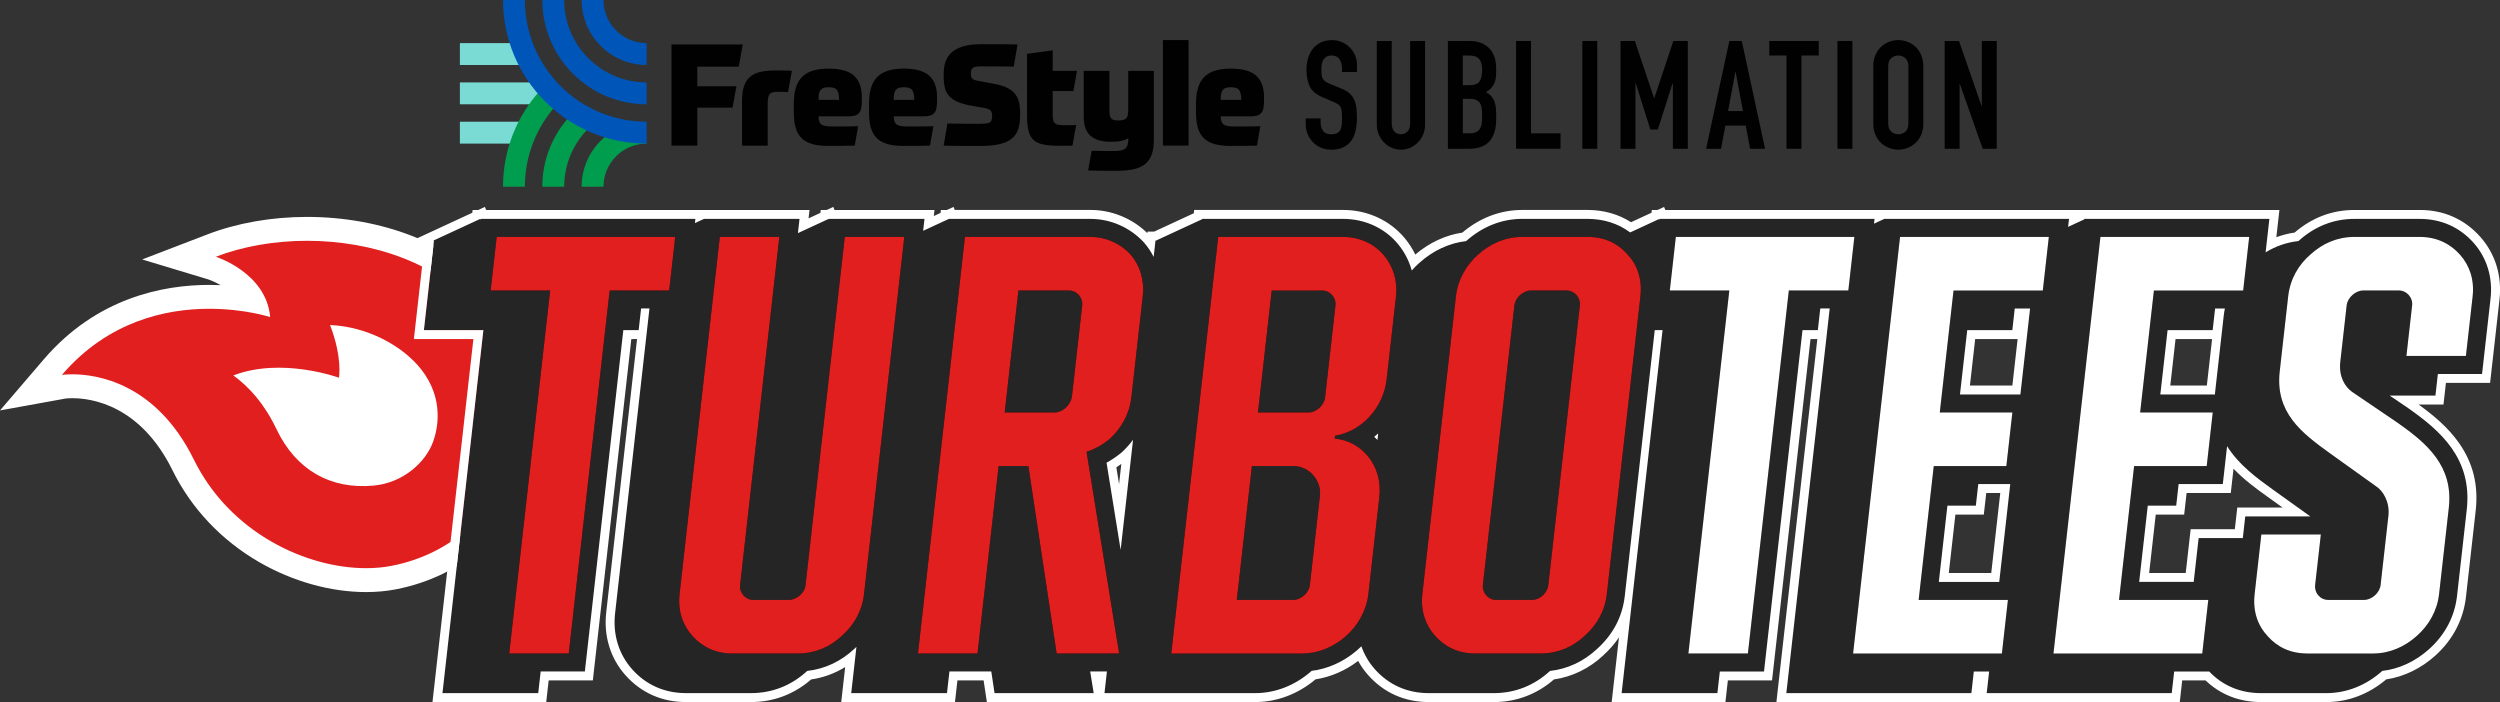
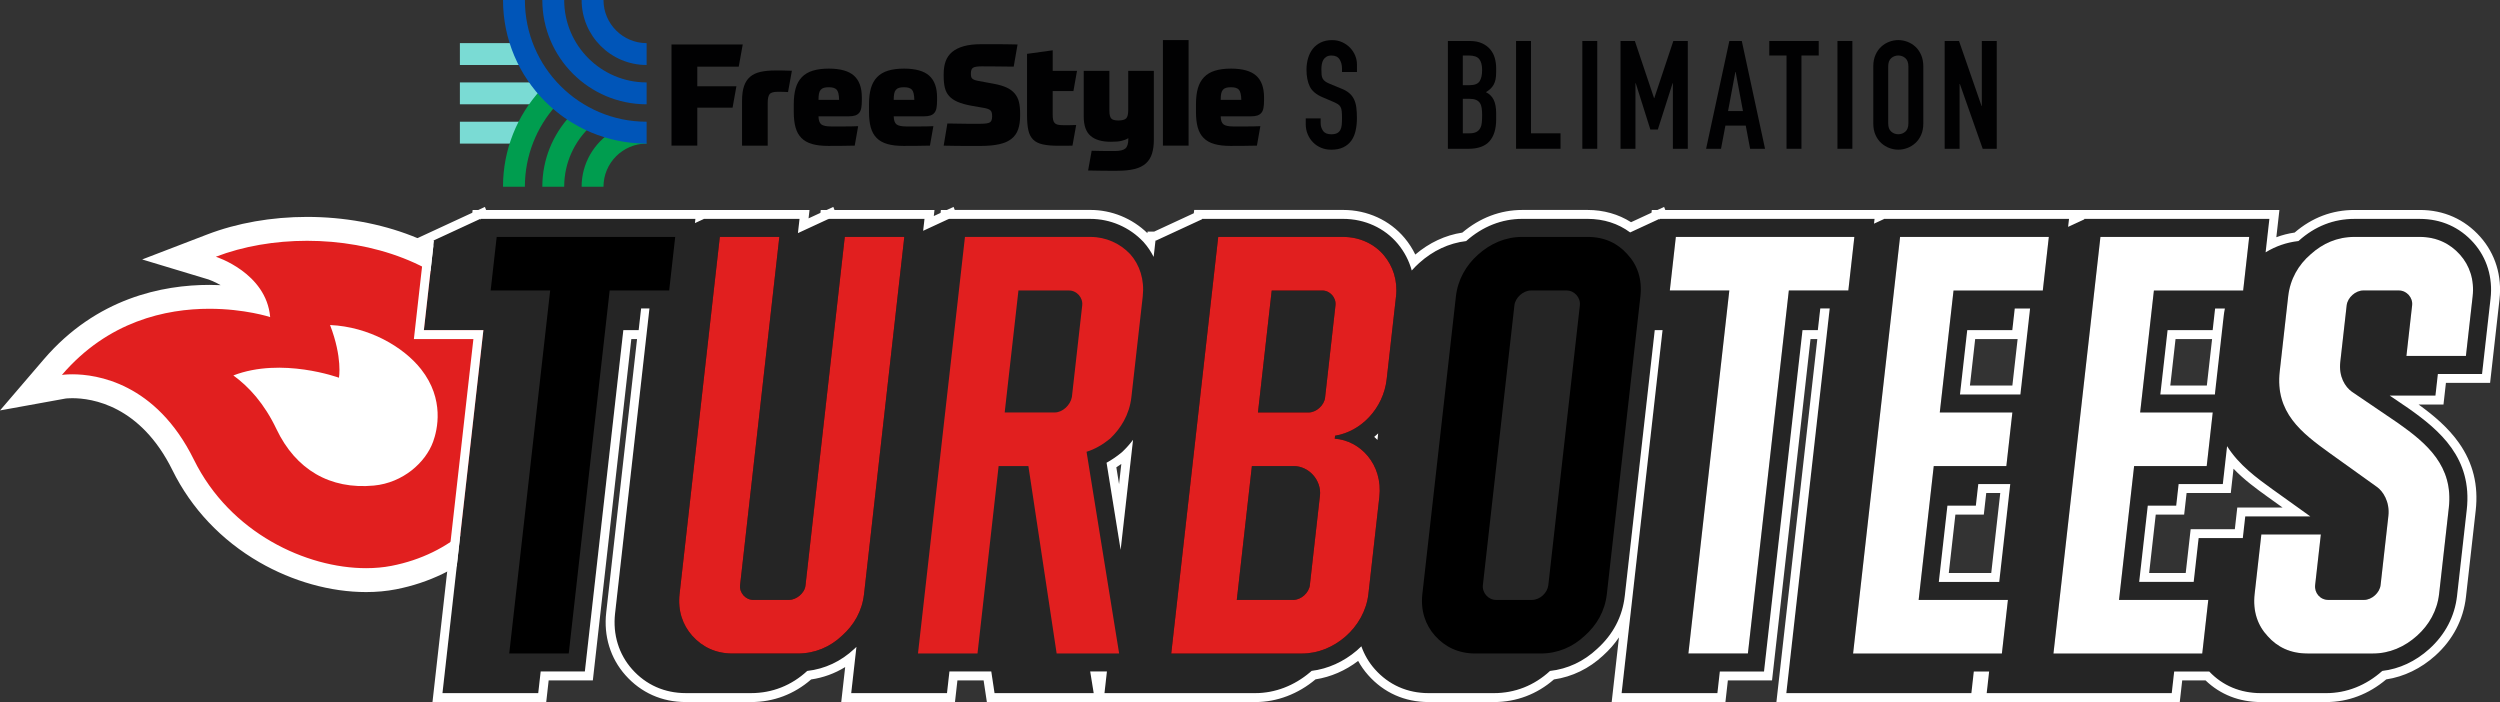
<svg xmlns="http://www.w3.org/2000/svg" id="Layer_2" data-name="Layer 2" viewBox="0 0 1682.54 472.5">
  <rect x="0" y="0" width="1682.54" height="472.5" fill="#333333" stroke="none" />
  <defs>
    <style>
      .cls-1 {
        fill: #0055b8;
      }

      .cls-2 {
        fill: #fff;
      }

      .cls-3 {
        fill: #009d4f;
      }

      .cls-4 {
        fill: #010102;
      }

      .cls-5 {
        fill: #7adbd4;
      }

      .cls-6 {
        fill: #252525;
      }

      .cls-7 {
        fill: #e11f1f;
      }
    </style>
  </defs>
  <g id="Layer_1-2" data-name="Layer 1">
    <g>
      <g>
        <g>
          <path class="cls-7" d="m246.4,390.43c-22.5,0-46.6-6.76-67.86-19.03-24.17-13.95-43.27-34.17-55.26-58.48-23.57-47.81-60.01-52.97-74.59-52.97-3.6,0-5.76.32-5.78.32l-21.39,3.24,14.04-16.42c33.53-39.11,75.78-47.32,105.32-47.32,11.81,0,22.02,1.29,29.57,2.67-8.08-15.65-27.36-21.92-27.59-21.99l-21.94-6.92,21.47-8.25c19.2-7.37,41.42-11.27,64.28-11.27,51.02,0,96.81,19.08,122.5,51.03,36.12,44.93,26.6,92.23,20.83,110.48-11.96,37.81-43.74,65.17-85.01,73.19-5.84,1.13-12.1,1.71-18.59,1.71h0Z" />
          <path class="cls-2" d="m206.68,162.06c44.02,0,89.78,15.12,116.23,48.03,28.44,35.38,28.25,75.12,19.43,103.02-10.49,33.17-38.85,59.95-78.88,67.72-5.35,1.04-11.08,1.56-17.06,1.56-40.1,0-91.51-23.54-115.91-73.03-25.57-51.87-65.7-57.45-81.8-57.45-4.42,0-7.03.42-7.03.42,31.13-36.31,70.23-44.52,99.22-44.52,23.91,0,40.95,5.59,40.95,5.59-2.59-29.89-36.56-40.61-36.56-40.61,18.36-7.05,39.66-10.73,61.4-10.73m0-16.08c-23.83,0-47.05,4.08-67.16,11.8l-43.82,16.83,44.7,13.5c.44.15,3.89,1.37,8.12,3.8-2.46-.11-5.01-.17-7.63-.17-31.22,0-75.9,8.69-111.43,50.13L0,276.23l44.15-8.01c.37-.05,2-.23,4.54-.23,13.07,0,45.8,4.72,67.38,48.48,12.69,25.74,32.91,47.14,58.45,61.89,22.47,12.97,47.99,20.11,71.88,20.11,7.01,0,13.78-.62,20.12-1.86,22.02-4.28,42.11-13.98,58.08-28.06,15.47-13.63,26.9-31.13,33.06-50.6,3.96-12.52,8.01-32.34,4.87-55.7-3.07-22.75-12.18-43.69-27.09-62.24-14.42-17.94-34.01-31.82-58.22-41.26-21.43-8.36-45.83-12.77-70.54-12.77h0Z" />
        </g>
        <path class="cls-2" d="m291.45,297.38c-5.08,13.92-20.25,27.55-39.8,29.41-29.53,2.8-52.62-10.75-65.59-38.01-8.1-17.03-18.45-28.45-29.01-36.11,32.65-12.55,71.07,1.54,71.07,1.54,0,0,2.51-13.39-5.99-35.47,26.19,1.16,49.43,14.7,61.26,29.74,15.99,20.31,10.97,40.97,8.06,48.92Z" />
      </g>
      <g>
        <g>
          <path class="cls-6" d="m1664.77,163.41c-9.34-10.53-21.85-16.09-36.16-16.09h-44.06c-13.93,0-26.5,4.92-37.34,14.62-.11.1-.22.2-.33.29-7.87.88-15.26,3.41-22.09,7.59l2.54-22.51h-124.55l-.04.34-10.87,5.03.61-5.37h-124.55v.12s-6.7,3.1-6.7,3.1l.36-3.21h-144.57l-.08.73-.27-.68-19.57,9.06c-8.05-5.99-17.79-9.12-28.64-9.12h-44.06c-13.7,0-26.73,5.17-37.69,14.94-11.46,1.35-22.27,6.37-31.58,14.74-1.79,1.61-3.45,3.3-5.01,5.06-1.8-6.53-4.96-12.63-9.4-17.97-8.9-10.66-22.29-16.77-36.75-16.77h-94.95l-.03.25-30.91,14.31h-.44l-1.24,11.02c-1.78-3.55-4.01-6.87-6.68-9.88l-.25-.27c-9.24-9.8-22.2-15.42-35.55-15.42h-95.35l-.03.29-.09-.23-17.17,7.95.9-8.01h-64.47l-.04.39-.13-.33-20.54,9.51,1.08-9.57h-64.47v.09s-5.93,2.74-5.93,2.74l.32-2.84h-144.57l-.08.74-.27-.68-31.42,14.55.36.24-6.77,60.02h40.05l-27.55,244.31h64.47l1.64-14.56h29.73l25.9-229.75h10.32l1.64-14.56h5.61l-23.15,205.32c-1.58,14.05,2.48,27.35,11.44,37.45,9.34,10.53,21.85,16.1,36.16,16.1h44.06c14.11,0,27.13-5.16,37.68-14.92,11.82-1.33,22.68-6.39,31.7-14.86.48-.43.94-.88,1.41-1.32l-3.51,31.1h64.47l1.64-14.56h28.15l2.19,14.56h66.75l-2.35-14.56h11.24l-1.64,14.56h101.69c13.05,0,26.11-5.01,36.79-14.13.32-.27.62-.56.93-.83,10.88-1.34,21.5-6.09,30.44-13.72,1.05-.9,2.06-1.85,3.04-2.82,1.98,5.64,5.02,10.85,9.06,15.41,9.34,10.53,21.85,16.1,36.16,16.1h44.06c14.12,0,27.13-5.16,37.68-14.92,11.82-1.33,22.68-6.39,31.71-14.86,10.79-9.74,17.05-21.71,18.62-35.6l20.17-178.93h5.24l-27.55,244.31h64.47l1.64-14.56h29.73l25.91-229.75h10.32l1.64-14.56h6.33l-29.19,258.87h124.55l1.64-14.56h10.3l-1.64,14.56h124.55l1.64-14.56h23.58c9,9.52,20.97,14.56,34.74,14.56h44.06c13.7,0,26.72-5.17,37.69-14.94,11.45-1.35,22.27-6.37,31.58-14.74,10.7-9.61,17.17-21.96,18.72-35.7l6.55-58.07c3.91-34.66-18.13-53.35-39.1-68.14l-12.74-8.65h30.76l1.64-14.56h29.73l5.73-50.83c1.58-14.05-2.48-27.35-11.43-37.45Zm-185.06,198.72l-3.33,29.5h-36.68l5.78-51.29h19.13l1.64-14.56h29.73l2.87-25.49c8,12.77,20.29,21.63,30.46,28.96l25.57,18.31h-43.81l-1.64,14.56h-29.73Zm-160.63-96.66l4.88-43.28h30.34l1.64-14.56h10.3l-6.52,57.84h-40.65Zm177.48-52.77l-5.69,50.46c-.09.78-.15,1.54-.21,2.3h-36.73l4.88-43.28h30.34l1.64-14.56h6.57c-.34,1.66-.61,3.35-.81,5.07Zm-569.05,78.98l-.49,4.38c-.7-.7-1.41-1.39-2.15-2.04.91-.74,1.78-1.53,2.65-2.33Zm-182.77,19.74c3.44-1.88,6.82-4.18,10.05-6.84l.33-.27.31-.29c2.65-2.51,5.02-5.19,7.12-8.01l-8.34,73.97-9.46-58.56Zm560.12,80.2l5.78-51.29h19.13l1.64-14.56h21.51l-7.42,65.85h-40.65Z" />
          <path class="cls-2" d="m1628.61,147.32c14.31,0,26.81,5.57,36.16,16.09,8.96,10.09,13.02,23.39,11.43,37.45l-5.73,50.83h-29.73l-1.64,14.56h-30.76l12.74,8.65c20.97,14.8,43.01,33.49,39.1,68.14l-6.55,58.07c-1.55,13.74-8.03,26.09-18.72,35.7-9.31,8.37-20.13,13.39-31.58,14.74-10.97,9.78-24,14.94-37.69,14.94h-44.06c-13.77,0-25.74-5.04-34.74-14.56h-23.58l-1.64,14.56h-124.55l1.64-14.56h-10.3l-1.64,14.56h-124.55l29.19-258.87h-6.33l-1.64,14.56h-10.32l-25.91,229.75h-29.73l-1.64,14.56h-64.47l27.55-244.31h-5.24l-20.17,178.93c-1.57,13.89-7.83,25.87-18.62,35.6-9.02,8.47-19.88,13.53-31.71,14.86-10.55,9.76-23.56,14.92-37.68,14.92h-44.06c-14.31,0-26.81-5.57-36.16-16.1-4.04-4.56-7.08-9.77-9.06-15.41-.98.97-1.99,1.92-3.04,2.82-8.95,7.64-19.56,12.38-30.44,13.72-.31.28-.61.56-.93.83-10.68,9.12-23.74,14.13-36.79,14.13h-101.69l1.64-14.56h-11.24l2.35,14.56h-66.75l-2.19-14.56h-28.15l-1.64,14.56h-64.47l3.51-31.1c-.46.44-.92.89-1.41,1.32-9.02,8.47-19.88,13.53-31.7,14.86-10.55,9.76-23.56,14.92-37.68,14.92h-44.06c-14.31,0-26.81-5.57-36.16-16.1-8.96-10.1-13.02-23.4-11.44-37.45l23.15-205.32h-5.61l-1.64,14.56h-10.32l-25.9,229.75h-29.73l-1.64,14.56h-64.47l27.55-244.31h-40.05l6.77-60.02-.36-.24,31.42-14.55.27.68.08-.74h144.57l-.32,2.84,5.92-2.74v-.09h64.48l-1.08,9.57,20.54-9.51.13.33.04-.39h64.47l-.9,8.01,17.17-7.95.09.23.03-.29h95.35c13.35,0,26.31,5.62,35.55,15.42l.25.27c2.68,3.02,4.9,6.34,6.68,9.88l1.24-11.02h.44l30.91-14.31.03-.25h94.95c14.46,0,27.85,6.11,36.75,16.77,4.44,5.34,7.59,11.44,9.4,17.97,1.55-1.76,3.21-3.45,5.01-5.06,9.31-8.37,20.12-13.38,31.58-14.74,10.96-9.77,23.99-14.94,37.69-14.94h44.06c10.85,0,20.59,3.13,28.64,9.12l19.57-9.06.27.68.08-.73h144.57l-.36,3.21,6.68-3.1v-.12h124.56l-.61,5.37,10.87-5.03.04-.34h124.55l-2.54,22.51c6.83-4.18,14.22-6.71,22.09-7.59.11-.1.21-.2.33-.29,10.85-9.7,23.41-14.62,37.34-14.62h44.06m-174.68,118.15h36.73c.06-.76.12-1.52.21-2.3l5.69-50.46c.19-1.72.46-3.41.81-5.07h-6.57l-1.64,14.56h-30.34l-4.88,43.28m-134.85,0h40.65l6.52-57.84h-10.3l-1.64,14.56h-30.34l-4.88,43.28m-392.06,30.59l.49-4.38c-.86.8-1.74,1.59-2.65,2.33.74.65,1.45,1.34,2.15,2.04m-172.82,73.93l8.34-73.97c-2.1,2.82-4.48,5.5-7.12,8.01l-.31.29-.33.27c-3.23,2.66-6.61,4.96-10.05,6.84l9.46,58.56m685.5,21.64h36.68l3.33-29.5h29.73l1.64-14.56h43.81l-25.57-18.31c-10.17-7.33-22.45-16.2-30.46-28.96l-2.87,25.49h-29.73l-1.64,14.56h-19.13l-5.78,51.29m-134.85,0h40.65l7.42-65.85h-21.51l-1.64,14.56h-19.13l-5.78,51.29m-663.13-252.38l-4.46,2.07h-4.04l-.22,1.97-4.55,2.11.46-4.08h-67.29l-.81-2.07-4.46,2.07h-3.99l-.22,1.95-7.98,3.69.64-5.64h-217.65l-.81-2.07-4.46,2.07h-3.81l-.21,1.86-28.72,13.3-9.7,4.49,6.21,4.15-6.36,56.39-.75,6.67h40.05l-26.79,237.64-.75,6.67h76.55l.6-5.33,1.04-9.23h29.73l.6-5.33,25.3-224.42h3.86l-20.76,184.09c-1.78,15.77,2.81,30.72,12.91,42.1,10.52,11.85,24.57,18.11,40.64,18.11h44.06c14.99,0,28.88-5.25,40.3-15.21,8.15-1.18,15.89-4.01,22.92-8.33l-1.9,16.87-.75,6.67h76.55l.6-5.33,1.04-9.23h17.63l1.42,9.45.77,5.11h180.85c14.33,0,28.64-5.42,40.34-15.27,10.25-1.6,20.07-5.85,28.69-12.41,1.87,3.42,4.13,6.62,6.75,9.57,10.52,11.85,24.57,18.11,40.65,18.11h44.06c14.99,0,28.88-5.25,40.3-15.21,12.33-1.79,23.75-7.35,33.15-16.15,4.15-3.75,7.69-7.8,10.62-12.15l-4.15,36.84-.75,6.67h76.55l.6-5.33,1.04-9.23h29.73l.6-5.33,25.3-224.42h4.58l-26.79,237.64-.75,6.67h271.47l.6-5.33,1.04-9.23h15.72c9.93,9.54,22.75,14.56,37.24,14.56h44.06c14.59,0,28.48-5.26,40.27-15.24,11.98-1.81,23.36-7.31,33.01-15.98,11.81-10.61,18.95-24.27,20.67-39.49l6.55-58.07c1.94-17.18-1.75-32.11-11.28-45.65-7.42-10.53-17.29-18.68-27.17-25.82h16.78l.6-5.33,1.04-9.23h29.73l.6-5.33,5.73-50.83c1.78-15.77-2.81-30.72-12.91-42.1-10.51-11.85-24.57-18.11-40.65-18.11h-44.06c-14.99,0-28.53,5.11-40.26,15.2-4.23.61-8.35,1.66-12.32,3.15l1.32-11.68.75-6.67h-413.3l-.81-2.06-4.46,2.06h-3.82l-.21,1.86-13.76,6.37c-8.47-5.4-18.5-8.24-29.22-8.24h-44.06c-14.6,0-28.49,5.26-40.27,15.24-11.42,1.72-22.3,6.8-31.65,14.78-1.91-3.95-4.29-7.66-7.15-11.09-10.05-12.04-25.12-18.94-41.36-18.94h-100.31l-.25,2.22-26.64,12.34h-4.48l-.12,1.05c-10.23-9.95-24.04-15.61-38.25-15.61h-91.4l-.81-2.07h0Zm822.44,88.94h24.6l-3.53,31.28h-24.6l3.53-31.28h0Zm-134.85,0h28.57l-3.53,31.28h-28.57l3.53-31.28h0Zm-578.01,86.32c1.13-.72,2.25-1.48,3.36-2.27l-1.53,13.59-1.83-11.32h0Zm720.31,17.27h29.73l.6-5.33,1.24-11c7.28,7.61,15.54,13.57,22.62,18.68l10.4,7.45h-30.49l-.6,5.33-1.04,9.23h-29.73l-.6,5.33-2.73,24.17h-24.61l4.43-39.29h19.13l.6-5.33,1.04-9.23h0Zm-134.85,0h9.44l-6.07,53.85h-28.57l4.43-39.29h19.13l.6-5.33,1.04-9.23h0Z" />
        </g>
        <g>
          <path d="m342.72,439.81l27.55-244.31h-40.05l4.06-36.05h120.15l-4.06,36.05h-40.05l-27.55,244.31h-40.05Z" />
          <path d="m492.9,439.81c-11.21,0-20.33-4.41-27.08-12.02-6.4-7.21-9.72-16.82-8.45-28.04l27.09-240.3h40.05l-26.42,234.3c-.59,5.21,3.68,10.01,8.88,10.01h24.03c4.81,0,10.51-4.41,11.1-9.61l26.46-234.7h40.05l-27.09,240.3c-1.31,11.61-6.75,20.83-14.78,28.04-8.07,7.61-18.18,12.02-29.79,12.02h-44.06Z" />
-           <path d="m711.14,439.81l-19.02-126.16h-20.03l-14.22,126.16h-40.05l31.61-280.35h84.51c10.41,0,19.93,4.41,26.73,11.61,6.4,7.21,9.67,17.22,8.41,28.44l-7.63,67.68c-1.35,12.02-7.2,21.23-14.38,28.04-4.86,4-10.42,7.21-15.81,8.81l21.94,135.77h-42.05Zm17.21-234.3c.59-5.21-3.68-10.01-8.88-10.01h-34.04l-9.26,82.1h33.64c5.21,0,10.55-4.81,11.59-10.41l6.95-61.68Z" />
          <path d="m788.27,439.81l31.61-280.35h84.11c11.21,0,21.09,4.81,27.44,12.42,6,7.21,9.32,16.82,8.1,27.64l-6.28,55.67c-2.21,19.62-17.19,35.24-34.73,38.05l-.23,2c17.09,1.2,32.5,17.22,30.02,39.25l-7.36,65.28c-1.26,11.21-7.24,21.63-15.67,28.84-7.98,6.81-18.09,11.21-28.9,11.21h-88.11Zm100.08-106.13c1.17-10.41-7.35-20.03-17.77-20.03h-28.04l-10.16,90.11h38.05c5.21,0,10.55-4.81,11.14-10.01l6.77-60.08Zm10.45-128.16c.59-5.21-3.68-10.01-8.88-10.01h-34.04l-9.26,82.1h34.04c5.21,0,10.55-4.81,11.14-10.01l7-62.08Z" />
          <path d="m992.8,439.81c-11.21,0-20.33-4.41-27.08-12.02-6.4-7.21-9.72-16.82-8.45-28.04l22.58-200.25c1.26-11.21,6.75-20.83,14.78-28.04,8.47-7.61,18.58-12.01,29.79-12.01h44.06c11.62,0,20.33,4.41,26.73,11.61,6.8,7.21,10.12,16.82,8.81,28.44l-22.58,200.25c-1.31,11.61-6.75,20.83-14.78,28.04-8.07,7.61-18.18,12.02-29.79,12.02h-44.06Zm70.47-234.3c.59-5.21-3.68-10.01-8.88-10.01h-24.03c-5.21,0-10.55,4.8-11.14,10.01l-21.22,188.24c-.59,5.21,3.68,10.01,8.88,10.01h24.03c5.61,0,10.55-4.81,11.14-10.01l21.22-188.24Z" />
        </g>
        <g>
-           <path class="cls-7" d="m342.72,439.81l27.55-244.31h-40.05l4.06-36.05h120.15l-4.06,36.05h-40.05l-27.55,244.31h-40.05Z" />
          <path class="cls-7" d="m492.9,439.81c-11.21,0-20.33-4.41-27.08-12.02-6.4-7.21-9.72-16.82-8.45-28.04l27.09-240.3h40.05l-26.42,234.3c-.59,5.21,3.68,10.01,8.88,10.01h24.03c4.81,0,10.51-4.41,11.1-9.61l26.46-234.7h40.05l-27.09,240.3c-1.31,11.61-6.75,20.83-14.78,28.04-8.07,7.61-18.18,12.02-29.79,12.02h-44.06Z" />
          <path class="cls-7" d="m711.14,439.81l-19.02-126.16h-20.03l-14.22,126.16h-40.05l31.61-280.35h84.51c10.41,0,19.93,4.41,26.73,11.61,6.4,7.21,9.67,17.22,8.41,28.44l-7.63,67.68c-1.35,12.02-7.2,21.23-14.38,28.04-4.86,4-10.42,7.21-15.81,8.81l21.94,135.77h-42.05Zm17.21-234.3c.59-5.21-3.68-10.01-8.88-10.01h-34.04l-9.26,82.1h33.64c5.21,0,10.55-4.81,11.59-10.41l6.95-61.68Z" />
          <path class="cls-7" d="m788.27,439.81l31.61-280.35h84.11c11.21,0,21.09,4.81,27.44,12.42,6,7.21,9.32,16.82,8.1,27.64l-6.28,55.67c-2.21,19.62-17.19,35.24-34.73,38.05l-.23,2c17.09,1.2,32.5,17.22,30.02,39.25l-7.36,65.28c-1.26,11.21-7.24,21.63-15.67,28.84-7.98,6.81-18.09,11.21-28.9,11.21h-88.11Zm100.08-106.13c1.17-10.41-7.35-20.03-17.77-20.03h-28.04l-10.16,90.11h38.05c5.21,0,10.55-4.81,11.14-10.01l6.77-60.08Zm10.45-128.16c.59-5.21-3.68-10.01-8.88-10.01h-34.04l-9.26,82.1h34.04c5.21,0,10.55-4.81,11.14-10.01l7-62.08Z" />
-           <path class="cls-7" d="m992.8,439.81c-11.21,0-20.33-4.41-27.08-12.02-6.4-7.21-9.72-16.82-8.45-28.04l22.58-200.25c1.26-11.21,6.75-20.83,14.78-28.04,8.47-7.61,18.58-12.01,29.79-12.01h44.06c11.62,0,20.33,4.41,26.73,11.61,6.8,7.21,10.12,16.82,8.81,28.44l-22.58,200.25c-1.31,11.61-6.75,20.83-14.78,28.04-8.07,7.61-18.18,12.02-29.79,12.02h-44.06Zm70.47-234.3c.59-5.21-3.68-10.01-8.88-10.01h-24.03c-5.21,0-10.55,4.8-11.14,10.01l-21.22,188.24c-.59,5.21,3.68,10.01,8.88,10.01h24.03c5.61,0,10.55-4.81,11.14-10.01l21.22-188.24Z" />
        </g>
      </g>
      <g>
        <g>
          <path d="m1136.31,439.81l27.55-244.31h-40.05l4.06-36.05h120.15l-4.06,36.05h-40.05l-27.55,244.31h-40.05Z" />
          <path d="m1247.16,439.81l31.61-280.35h100.13l-4.06,36.05h-60.08l-9.26,82.1h48.86l-4.06,36.05h-48.86l-10.16,90.11h60.08l-4.06,36.05h-100.13Z" />
          <path d="m1382.01,439.81l31.61-280.35h100.13l-4.06,36.05h-60.08l-9.26,82.1h48.86l-4.06,36.05h-48.86l-10.16,90.11h60.08l-4.06,36.05h-100.13Z" />
          <path d="m1552.94,439.81c-11.62,0-20.33-4.41-26.73-11.62-6.8-7.21-10.12-16.82-8.81-28.44l4.52-40.05h40.05l-3.84,34.04c-.59,5.21,3.28,10.01,8.88,10.01h24.03c5.21,0,10.55-4.81,11.14-10.01l5.24-46.46c1.08-9.61-3.71-16.82-7.8-19.62l-31.87-22.83c-18.89-13.62-36.58-27.23-33.46-54.87l5.69-50.46c1.31-11.62,6.8-21.23,15.22-28.44,8.02-7.21,17.73-11.61,29.34-11.61h44.06c11.21,0,20.33,4.41,27.08,12.01,6.4,7.21,9.72,16.82,8.45,28.04l-4.52,40.05h-40.05l3.84-34.04c.59-5.21-3.68-10.01-8.88-10.01h-24.03c-5.21,0-10.55,4.8-11.14,10.01l-4.29,38.05c-1.13,10.01,3.31,16.82,7.75,20.03l31.25,21.23c19.29,13.62,37.2,28.84,34.04,56.87l-6.55,58.07c-1.27,11.21-6.75,20.83-14.78,28.04-8.47,7.61-18.58,12.02-29.79,12.02h-44.06Z" />
        </g>
        <g>
          <path class="cls-2" d="m1136.31,439.81l27.55-244.31h-40.05l4.06-36.05h120.15l-4.06,36.05h-40.05l-27.55,244.31h-40.05Z" />
          <path class="cls-2" d="m1247.16,439.81l31.61-280.35h100.13l-4.06,36.05h-60.08l-9.26,82.1h48.86l-4.06,36.05h-48.86l-10.16,90.11h60.08l-4.06,36.05h-100.13Z" />
          <path class="cls-2" d="m1382.01,439.81l31.61-280.35h100.13l-4.06,36.05h-60.08l-9.26,82.1h48.86l-4.06,36.05h-48.86l-10.16,90.11h60.08l-4.06,36.05h-100.13Z" />
          <path class="cls-2" d="m1552.94,439.81c-11.62,0-20.33-4.41-26.73-11.62-6.8-7.21-10.12-16.82-8.81-28.44l4.52-40.05h40.05l-3.84,34.04c-.59,5.21,3.28,10.01,8.88,10.01h24.03c5.21,0,10.55-4.81,11.14-10.01l5.24-46.46c1.08-9.61-3.71-16.82-7.8-19.62l-31.87-22.83c-18.89-13.62-36.58-27.23-33.46-54.87l5.69-50.46c1.31-11.62,6.8-21.23,15.22-28.44,8.02-7.21,17.73-11.61,29.34-11.61h44.06c11.21,0,20.33,4.41,27.08,12.01,6.4,7.21,9.72,16.82,8.45,28.04l-4.52,40.05h-40.05l3.84-34.04c.59-5.21-3.68-10.01-8.88-10.01h-24.03c-5.21,0-10.55,4.8-11.14,10.01l-4.29,38.05c-1.13,10.01,3.31,16.82,7.75,20.03l31.25,21.23c19.29,13.62,37.2,28.84,34.04,56.87l-6.55,58.07c-1.27,11.21-6.75,20.83-14.78,28.04-8.47,7.61-18.58,12.02-29.79,12.02h-44.06Z" />
        </g>
      </g>
      <g>
        <rect class="cls-5" x="309.51" y="29.02" width="44.07" height="14.72" />
        <rect class="cls-5" x="309.51" y="55.47" width="62.13" height="14.72" />
        <rect class="cls-5" x="309.51" y="81.92" width="44.07" height="14.72" />
        <g>
          <path class="cls-3" d="m363.76,60.62c-15.66,17.18-25.23,40.02-25.23,65.04h14.72c0-20.95,7.92-40.09,20.9-54.59-3.78-3.15-7.26-6.65-10.39-10.45Z" />
          <path class="cls-3" d="m364.99,125.66h14.72c0-16.23,7-30.85,18.15-41-4.94-1.78-9.66-4.03-14.09-6.71-11.64,12.53-18.78,29.3-18.78,47.71Z" />
-           <path class="cls-3" d="m412.37,88.36c-12.54,7.7-20.93,21.54-20.93,37.3h14.72c0-16,13.02-29.02,29.02-29.02l-3.96-7.36h-6.79c-4.1,0-8.13-.32-12.06-.92Z" />
+           <path class="cls-3" d="m412.37,88.36c-12.54,7.7-20.93,21.54-20.93,37.3h14.72c0-16,13.02-29.02,29.02-29.02l-3.96-7.36c-4.1,0-8.13-.32-12.06-.92Z" />
        </g>
        <path class="cls-1" d="m435.18,96.64c-53.29,0-96.64-43.35-96.64-96.64h14.72c0,45.17,36.75,81.92,81.92,81.92v14.72Z" />
        <path class="cls-1" d="m435.18,70.19c-38.7,0-70.19-31.49-70.19-70.19h14.72c0,30.59,24.89,55.47,55.47,55.47v14.72Z" />
        <path class="cls-1" d="m435.18,43.74c-24.12,0-43.74-19.62-43.74-43.74h14.72c0,16,13.02,29.02,29.02,29.02v14.72Z" />
        <path class="cls-4" d="m499.87,29.93l-2.68,14.92h-27.9v13.19h26.33l-2.59,14.44h-23.74v25.53h-17.37V29.93h47.95Z" />
        <path class="cls-4" d="m499.41,98.01v-30.21c0-3.95.45-7.23,1.34-9.85.89-2.61,2.25-4.7,4.07-6.26,1.82-1.56,4.13-2.66,6.93-3.3,2.8-.64,6.11-.96,9.93-.96h4.43c1.72,0,4,.06,6.84.19l-2.59,14.34c-.74-.06-1.76-.11-3.05-.14s-2.56-.05-3.79-.05c-2.9,0-4.76.54-5.59,1.63s-1.25,3-1.25,5.74v28.88h-17.28Z" />
        <path class="cls-4" d="m550.86,78.31c.06,2.68.69,4.48,1.89,5.4s3.37,1.39,6.51,1.39h9.24c3.33,0,6.34-.06,9.05-.19l-2.31,13.1c-2.77.06-5.59.11-8.45.14-2.86.03-5.96.05-9.29.05-4.37,0-8.04-.43-10.99-1.29-2.96-.86-5.34-2.21-7.16-4.06-1.82-1.85-3.13-4.21-3.93-7.08-.8-2.87-1.2-6.31-1.2-10.33v-5.26c0-4.21.43-7.81,1.29-10.8.86-2.99,2.25-5.48,4.16-7.46,1.91-1.98,4.36-3.43,7.34-4.35,2.99-.92,6.57-1.39,10.76-1.39,7.76,0,13.41,1.58,16.95,4.73,3.54,3.16,5.31,8.02,5.31,14.58v2.1c0,1.98-.12,3.65-.37,5.02-.25,1.37-.71,2.47-1.39,3.3-.68.83-1.59,1.43-2.73,1.82-1.14.38-2.6.57-4.39.57h-20.33Zm6.93-19.6c-1.29,0-2.39.13-3.28.38-.89.26-1.62.7-2.17,1.34-.55.64-.94,1.5-1.15,2.58-.22,1.08-.32,2.49-.32,4.21h13.86c-.06-3.38-.59-5.64-1.57-6.79-.99-1.15-2.77-1.72-5.36-1.72Z" />
        <path class="cls-4" d="m601.49,78.31c.06,2.68.69,4.48,1.89,5.4,1.2.92,3.37,1.39,6.51,1.39h9.24c3.33,0,6.34-.06,9.05-.19l-2.31,13.1c-2.77.06-5.59.11-8.45.14-2.87.03-5.96.05-9.29.05-4.37,0-8.04-.43-10.99-1.29-2.96-.86-5.34-2.21-7.16-4.06-1.82-1.85-3.13-4.21-3.93-7.08-.8-2.87-1.2-6.31-1.2-10.33v-5.26c0-4.21.43-7.81,1.29-10.8.86-2.99,2.25-5.48,4.16-7.46,1.91-1.98,4.36-3.43,7.34-4.35,2.99-.92,6.57-1.39,10.76-1.39,7.76,0,13.41,1.58,16.95,4.73,3.54,3.16,5.31,8.02,5.31,14.58v2.1c0,1.98-.12,3.65-.37,5.02-.25,1.37-.71,2.47-1.39,3.3-.68.83-1.59,1.43-2.72,1.82-1.14.38-2.6.57-4.39.57h-20.33Zm6.93-19.6c-1.29,0-2.39.13-3.28.38-.89.26-1.62.7-2.17,1.34-.55.64-.94,1.5-1.16,2.58-.22,1.08-.32,2.49-.32,4.21h13.86c-.06-3.38-.59-5.64-1.57-6.79-.99-1.15-2.77-1.72-5.36-1.72Z" />
        <path class="cls-4" d="m635.12,49.63c0-3.19.45-6.01,1.34-8.46.89-2.45,2.36-4.53,4.39-6.22,2.03-1.69,4.65-2.98,7.85-3.87,3.2-.89,7.11-1.34,11.73-1.34h10.49c1.94,0,4.05.02,6.33.05,2.28.03,4.81.08,7.58.14l-2.59,14.92c-5.05-.06-9.29-.11-12.7-.14-3.42-.03-6.39-.05-8.92-.05-2.9,0-4.82.32-5.77.96-.96.64-1.43,1.88-1.43,3.73,0,.89.06,1.63.18,2.2.12.57.38,1.04.78,1.39.4.35.95.65,1.66.91.71.26,1.62.48,2.72.67l10.35,1.91c3.39.64,6.2,1.48,8.45,2.53,2.25,1.05,4.05,2.39,5.4,4.02s2.29,3.52,2.82,5.69c.52,2.17.78,4.69.78,7.55v1.63c0,3.57-.45,6.65-1.34,9.23-.89,2.58-2.39,4.7-4.48,6.36-2.09,1.66-4.85,2.87-8.27,3.63-3.42.77-7.65,1.15-12.7,1.15h-10.07c-1.91,0-4.03-.02-6.37-.05-2.34-.03-5.08-.08-8.22-.14l2.49-14.92c4.86.13,9.11.19,12.75.19h9.61c3.08,0,5.14-.3,6.19-.91,1.05-.61,1.57-1.96,1.57-4.06,0-.96-.08-1.75-.23-2.39-.15-.64-.43-1.16-.83-1.58-.4-.41-.99-.77-1.76-1.05-.77-.29-1.74-.53-2.91-.72l-8.22-1.43c-3.82-.7-6.93-1.58-9.33-2.63-2.4-1.05-4.3-2.36-5.68-3.92-1.39-1.56-2.34-3.43-2.86-5.59-.52-2.17-.79-4.75-.79-7.75v-1.62Z" />
        <path class="cls-4" d="m722.42,61.29h-13.95v15.68c0,1.47.09,2.66.28,3.59.19.92.52,1.66,1.02,2.2.49.54,1.19.93,2.08,1.15.89.22,2.08.33,3.56.33h4.8c1.79,0,3.14-.03,4.07-.1l-2.49,13.87c-.92.06-2.31.09-4.16.09h-5.17c-4.31,0-7.85-.3-10.63-.91-2.77-.61-4.94-1.69-6.51-3.25-1.57-1.56-2.65-3.67-3.23-6.31-.59-2.64-.88-6.04-.88-10.18v-41.21l17.28-2.39v13.86h16.35l-2.4,13.58Z" />
        <path class="cls-4" d="m776.56,47.71v46.28c0,3.63-.42,6.77-1.25,9.42-.83,2.64-2.2,4.83-4.11,6.55-1.91,1.72-4.45,2.98-7.62,3.78-3.17.8-7.07,1.19-11.69,1.19h-6.37c-1.48,0-3.27-.02-5.36-.05-2.09-.03-4.71-.08-7.85-.14l2.4-13.29c2.59.06,4.74.11,6.47.14,1.72.03,3.16.05,4.3.05h4.85c3.33,0,5.67-.56,7.02-1.67,1.35-1.12,2.03-3.27,2.03-6.46v-.48c-1.29.77-2.82,1.36-4.57,1.77-1.76.42-4.14.62-7.16.62-6.04,0-10.59-1.32-13.67-3.97-3.08-2.64-4.62-6.99-4.62-13.05v-30.69h17.28v26.87c0,2.36.37,4.03,1.11,5.02.74.99,2.37,1.48,4.9,1.48s4.42-.48,5.31-1.43c.89-.96,1.34-2.74,1.34-5.36v-26.58h17.28Z" />
        <path class="cls-4" d="m782.66,26.97h17.28v71.04h-17.28V26.97Z" />
        <path class="cls-4" d="m821.55,78.31c.06,2.68.69,4.48,1.89,5.4,1.2.92,3.37,1.39,6.51,1.39h9.24c3.33,0,6.34-.06,9.05-.19l-2.31,13.1c-2.77.06-5.59.11-8.45.14-2.87.03-5.96.05-9.29.05-4.37,0-8.04-.43-10.99-1.29s-5.34-2.21-7.16-4.06c-1.82-1.85-3.13-4.21-3.93-7.08-.8-2.87-1.2-6.31-1.2-10.33v-5.26c0-4.21.43-7.81,1.29-10.8.86-2.99,2.25-5.48,4.16-7.46,1.91-1.98,4.36-3.43,7.34-4.35,2.99-.92,6.57-1.39,10.76-1.39,7.76,0,13.41,1.58,16.95,4.73,3.54,3.16,5.31,8.02,5.31,14.58v2.1c0,1.98-.12,3.65-.37,5.02-.25,1.37-.71,2.47-1.39,3.3-.68.83-1.59,1.43-2.72,1.82-1.14.38-2.6.57-4.39.57h-20.33Zm6.93-19.6c-1.29,0-2.39.13-3.28.38-.89.26-1.62.7-2.17,1.34-.55.64-.94,1.5-1.16,2.58-.22,1.08-.32,2.49-.32,4.21h13.86c-.06-3.38-.59-5.64-1.57-6.79-.99-1.15-2.77-1.72-5.36-1.72Z" />
        <path class="cls-4" d="m913.23,48.47h-10.04v-2.34c0-2.38-.54-4.43-1.63-6.16-1.08-1.73-2.9-2.6-5.46-2.6-1.38,0-2.51.27-3.4.82-.89.54-1.58,1.24-2.07,2.09-.49.85-.84,1.83-1.03,2.95-.19,1.12-.29,2.29-.29,3.52,0,1.43.05,2.63.15,3.62.1.98.35,1.83.74,2.55.39.71.97,1.34,1.72,1.89s1.79,1.09,3.1,1.63l7.68,3.16c2.23.88,4.04,1.92,5.41,3.11,1.38,1.19,2.44,2.58,3.2,4.18.75,1.6,1.26,3.43,1.53,5.5.26,2.07.39,4.43.39,7.08,0,3.06-.29,5.9-.89,8.51-.59,2.62-1.56,4.86-2.9,6.72-1.35,1.87-3.13,3.35-5.36,4.43-2.23,1.09-4.96,1.63-8.17,1.63-2.43,0-4.69-.44-6.79-1.32-2.1-.88-3.91-2.09-5.41-3.62-1.51-1.53-2.71-3.35-3.59-5.45-.89-2.11-1.33-4.38-1.33-6.83v-3.87h10.04v3.26c0,1.9.54,3.62,1.63,5.15,1.08,1.53,2.9,2.29,5.46,2.29,1.71,0,3.03-.26,3.99-.77.95-.51,1.67-1.22,2.16-2.14s.8-2.05.94-3.41c.13-1.36.19-2.85.19-4.48,0-1.9-.07-3.47-.19-4.69-.13-1.22-.41-2.21-.84-2.96-.43-.75-1.02-1.36-1.77-1.83-.76-.47-1.76-.98-3-1.53l-7.18-3.06c-4.33-1.83-7.24-4.26-8.71-7.28-1.48-3.02-2.21-6.81-2.21-11.36,0-2.72.36-5.3,1.08-7.74.72-2.45,1.79-4.55,3.2-6.32,1.41-1.77,3.2-3.17,5.36-4.23,2.17-1.05,4.69-1.58,7.58-1.58,2.49,0,4.77.48,6.84,1.43,2.07.95,3.84,2.21,5.32,3.77,1.48,1.56,2.61,3.31,3.4,5.24.79,1.94,1.18,3.93,1.18,5.96v5.1Z" />
-         <path class="cls-4" d="m959.11,83.82c0,2.38-.43,4.59-1.28,6.62-.85,2.04-2.02,3.82-3.5,5.35-1.48,1.53-3.2,2.73-5.17,3.62-1.97.88-4.07,1.32-6.3,1.32s-4.33-.44-6.3-1.32-3.69-2.09-5.17-3.62c-1.48-1.53-2.64-3.31-3.5-5.35-.85-2.04-1.28-4.24-1.28-6.62V27.58h10.04v55.22c0,2.58.59,4.48,1.77,5.7,1.18,1.22,2.66,1.84,4.43,1.84s3.25-.61,4.43-1.84c1.18-1.22,1.77-3.12,1.77-5.7V27.58h10.04v56.24Z" />
        <path class="cls-4" d="m974.46,27.58h14.67c3.22,0,5.96.51,8.22,1.53,2.26,1.02,4.12,2.38,5.56,4.08,1.44,1.7,2.48,3.65,3.1,5.86.62,2.21.93,4.5.93,6.88v2.65c0,1.97-.15,3.63-.44,4.99-.3,1.36-.74,2.55-1.33,3.57-.59,1.02-1.31,1.92-2.17,2.7-.85.78-1.84,1.51-2.95,2.19,2.36,1.15,4.1,2.87,5.22,5.15,1.12,2.28,1.67,5.32,1.67,9.12v4.08c0,6.38-1.49,11.28-4.48,14.67-2.99,3.4-7.76,5.1-14.32,5.1h-13.69V27.58Zm10.04,29.75h4.53c3.35,0,5.59-.87,6.74-2.6,1.15-1.73,1.72-4.26,1.72-7.59s-.64-5.7-1.92-7.33c-1.28-1.63-3.59-2.45-6.94-2.45h-4.14v19.97Zm0,32.4h4.33c2.03,0,3.63-.3,4.78-.92,1.15-.61,2.02-1.46,2.61-2.55.59-1.09.95-2.38,1.08-3.87.13-1.49.2-3.13.2-4.89s-.1-3.43-.3-4.79c-.2-1.36-.61-2.5-1.23-3.41-.62-.92-1.49-1.61-2.61-2.09-1.12-.47-2.59-.71-4.43-.71h-4.43v23.23Z" />
        <path class="cls-4" d="m1020.34,27.58h10.04v62.15h19.88v10.39h-29.93V27.58Z" />
        <path class="cls-4" d="m1064.94,27.58h10.04v72.55h-10.04V27.58Z" />
        <path class="cls-4" d="m1090.63,27.58h9.65l12.9,38.41h.2l12.8-38.41h9.74v72.55h-10.04v-44.12h-.19l-9.95,31.18h-5.02l-9.84-31.18h-.2v44.12h-10.04V27.58Z" />
        <path class="cls-4" d="m1163.88,27.58h8.37l15.65,72.55h-10.04l-2.95-15.59h-13.69l-2.95,15.59h-10.04l15.65-72.55Zm4.23,20.89h-.19l-4.92,26.29h10.04l-4.92-26.29Z" />
        <path class="cls-4" d="m1202.37,37.36h-11.62v-9.78h33.28v9.78h-11.62v62.77h-10.04v-62.77Z" />
        <path class="cls-4" d="m1236.63,27.58h10.04v72.55h-10.04V27.58Z" />
        <path class="cls-4" d="m1260.75,44.7c0-2.92.49-5.5,1.48-7.74.98-2.24,2.28-4.09,3.89-5.56,1.61-1.46,3.41-2.56,5.41-3.31,2-.75,4.02-1.12,6.05-1.12s4.05.38,6.06,1.12c2,.75,3.81,1.85,5.41,3.31,1.61,1.46,2.9,3.31,3.89,5.56.98,2.24,1.48,4.82,1.48,7.74v38.31c0,2.99-.49,5.59-1.48,7.79-.98,2.21-2.28,4.04-3.89,5.5-1.61,1.46-3.41,2.57-5.41,3.31-2,.75-4.02,1.12-6.06,1.12s-4.05-.37-6.05-1.12c-2-.75-3.81-1.85-5.41-3.31-1.61-1.46-2.91-3.29-3.89-5.5-.99-2.21-1.48-4.81-1.48-7.79v-38.31Zm10.04,38.31c0,2.52.67,4.37,2.02,5.56,1.35,1.19,2.94,1.78,4.77,1.78s3.43-.6,4.78-1.78c1.34-1.19,2.02-3.04,2.02-5.56v-38.31c0-2.51-.68-4.37-2.02-5.56-1.35-1.19-2.94-1.78-4.78-1.78s-3.43.6-4.77,1.78c-1.35,1.19-2.02,3.04-2.02,5.56v38.31Z" />
        <path class="cls-4" d="m1308.79,27.58h9.65l15.16,43.71h.2V27.58h10.04v72.55h-9.45l-15.36-43.61h-.19v43.61h-10.04V27.58Z" />
      </g>
    </g>
  </g>
</svg>